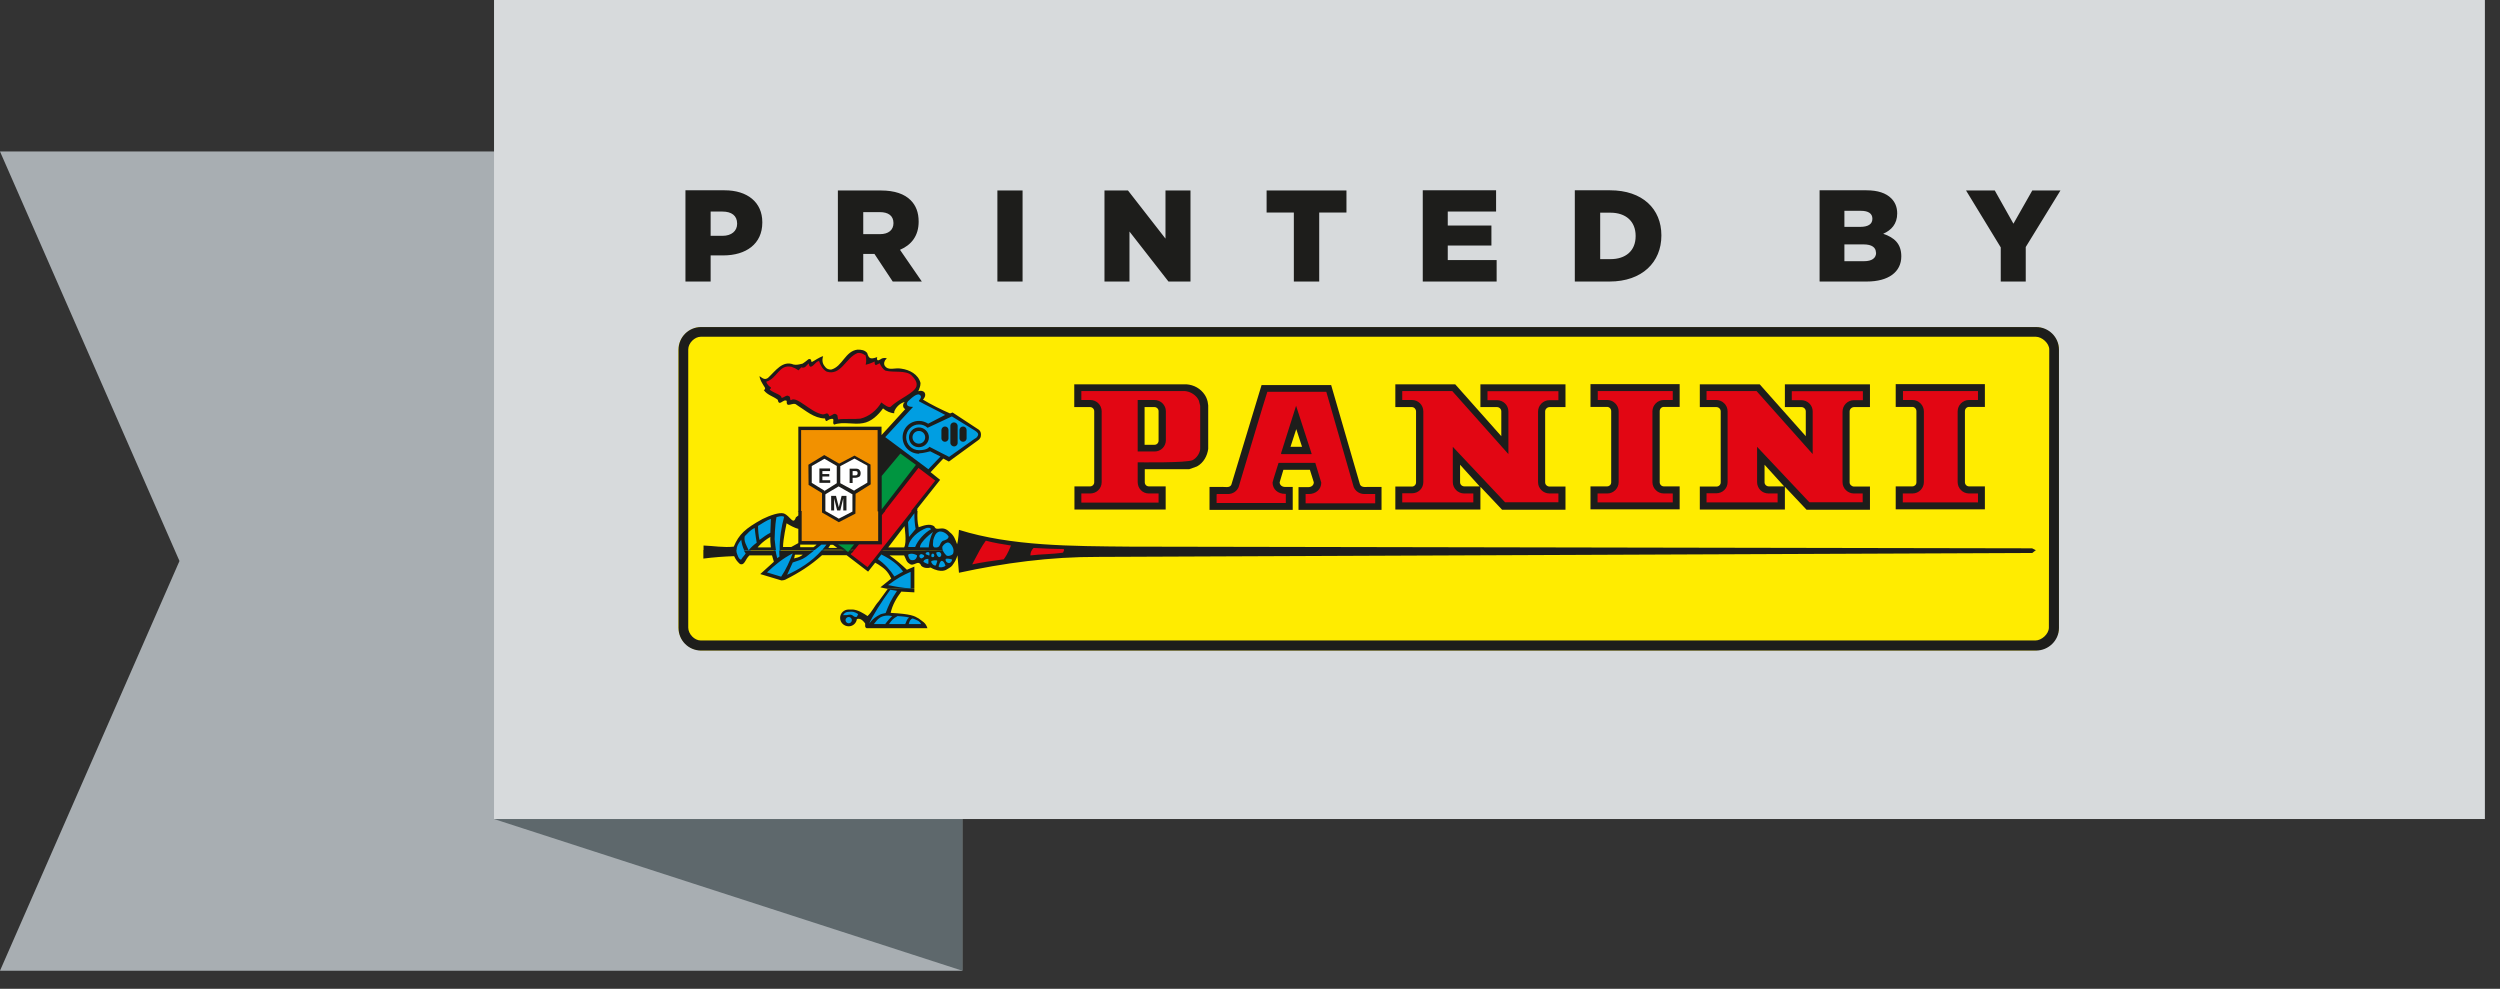
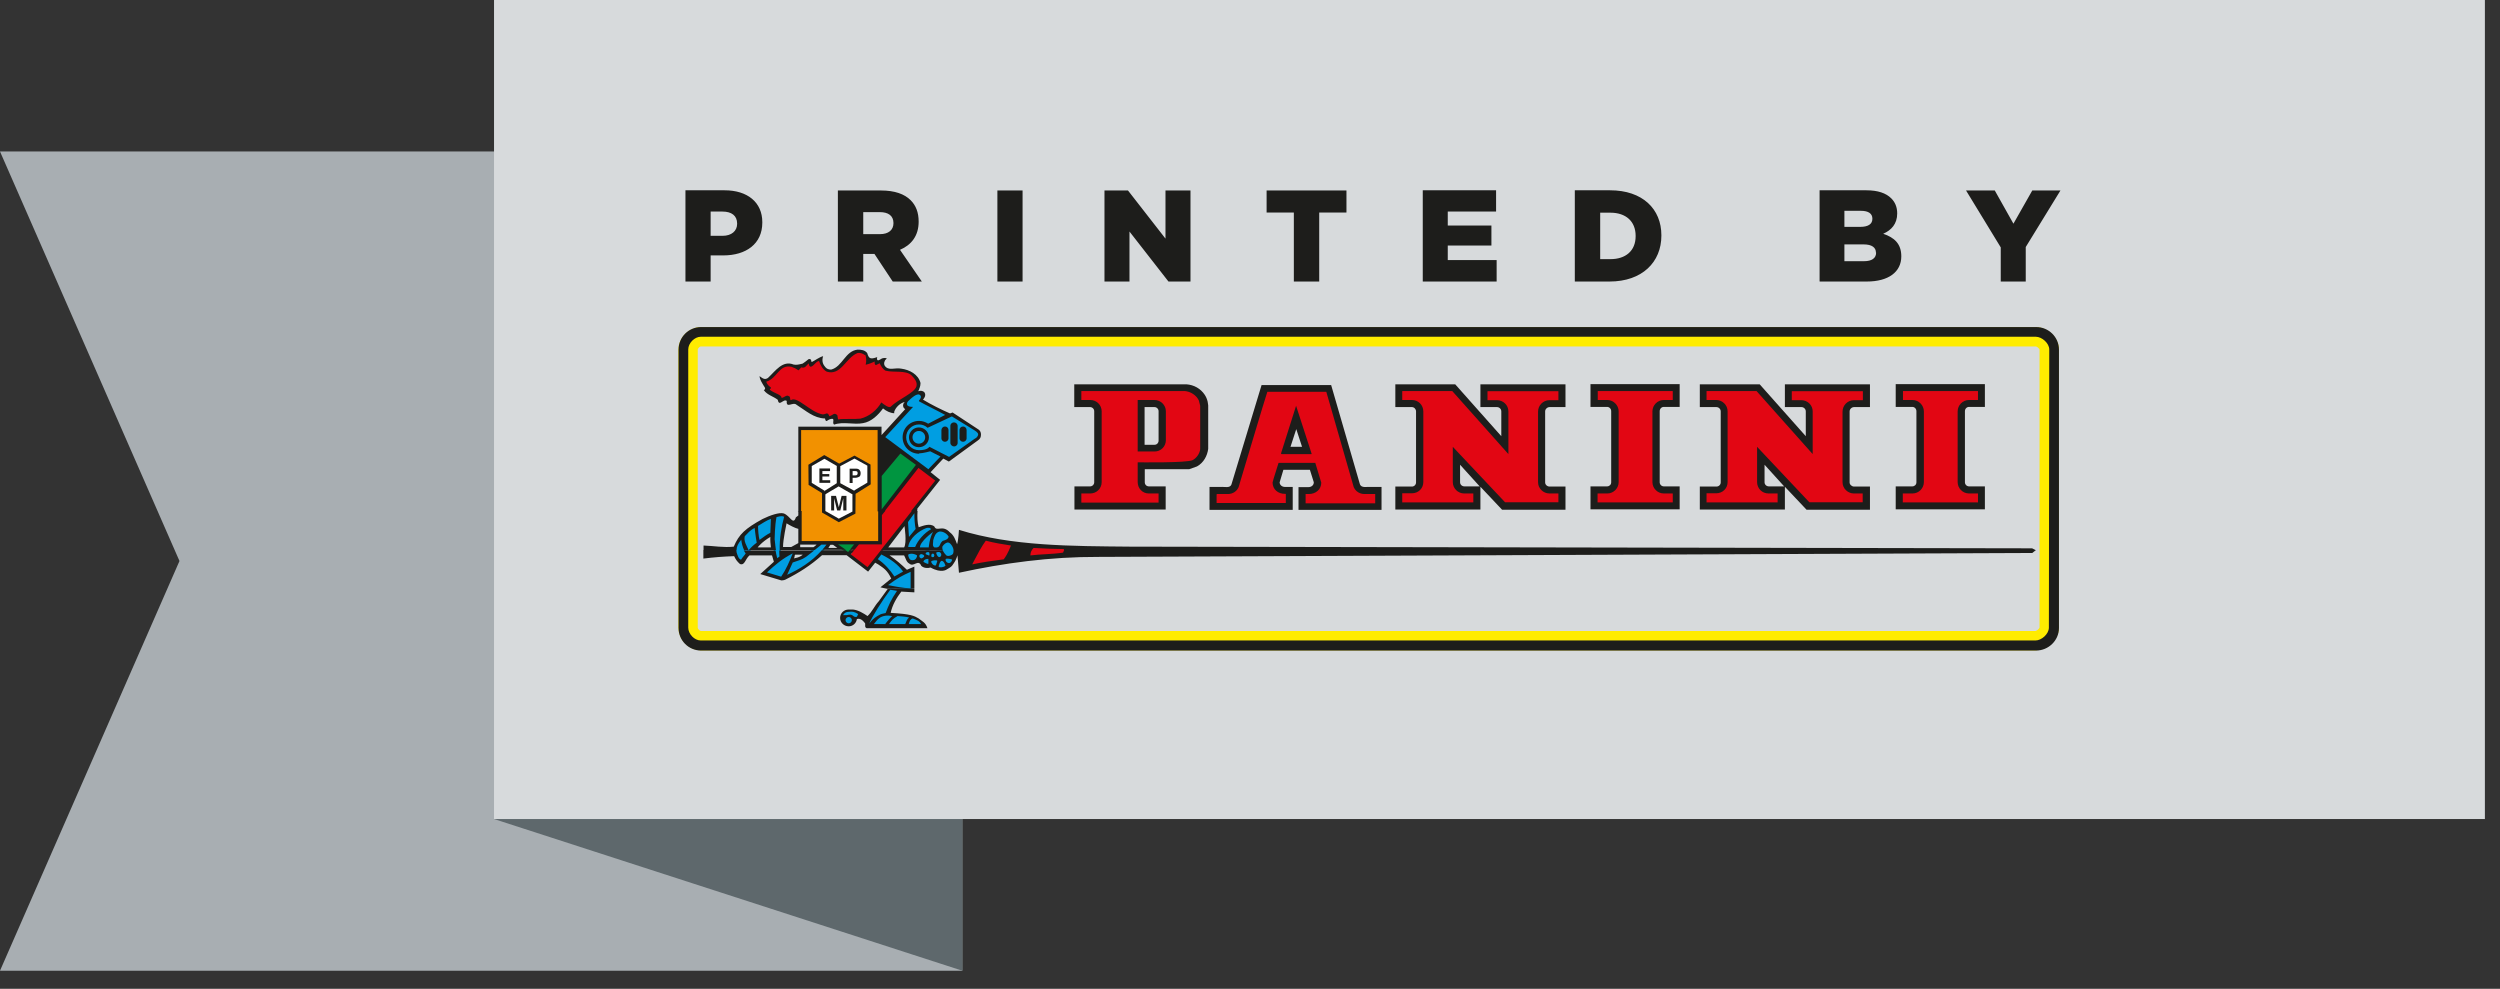
<svg xmlns="http://www.w3.org/2000/svg" width="134" height="53" viewBox="0 0 134 53" fill="none">
  <rect x="0" y="0" width="134" height="53" fill="#333333" stroke="none" />
  <g clip-path="url(#clip0_18_23)">
    <path d="M0 8.12L9.62 30.07L0 52.03H51.58V8.12H0Z" fill="#A8AEB2" />
    <path d="M26.48 43.9L51.58 52.03V37.91L26.48 43.9Z" fill="#5E686C" />
    <path d="M133.19 0H26.48V43.9H133.19V0Z" fill="#D7DADC" />
-     <path d="M109.12 18.05C109.46 18.05 109.84 18.4 109.84 18.73V33.65C109.83 33.99 109.44 34.34 109.1 34.34H37.56C37.22 34.34 36.88 33.99 36.88 33.65V18.73C36.88 18.39 37.22 18.05 37.56 18.05H109.12Z" fill="#FFEC00" />
    <path d="M109.12 18.05C109.46 18.05 109.84 18.4 109.84 18.73V33.65C109.83 33.99 109.44 34.34 109.1 34.34H37.56C37.22 34.34 36.88 33.99 36.88 33.65V18.73C36.88 18.39 37.22 18.05 37.56 18.05H109.12Z" stroke="#FFEC00" stroke-width="1.04" stroke-miterlimit="3.86" />
    <path fill-rule="evenodd" clip-rule="evenodd" d="M109.12 18.05C109.45 18.05 109.84 18.4 109.84 18.73L109.82 33.64C109.82 33.98 109.43 34.33 109.1 34.33H37.56C37.22 34.33 36.89 33.98 36.89 33.64V18.73C36.89 18.39 37.23 18.05 37.56 18.05H109.12ZM37.58 34.87C36.91 34.87 36.37 34.33 36.37 33.66V18.74C36.37 18.07 36.91 17.53 37.58 17.53H109.14C109.81 17.53 110.36 18.07 110.36 18.74V33.66C110.36 34.33 109.8 34.87 109.13 34.87H37.58Z" fill="#1D1D1B" />
    <path fill-rule="evenodd" clip-rule="evenodd" d="M68.98 24.05H69.93L69.48 22.66C69.48 22.66 69.15 23.71 68.98 24.05ZM64.93 26.95C64.93 26.95 64.93 26.47 65.16 26.2H65.24L65.81 26.18C65.96 26.18 66.07 26.11 66.13 26L66.25 25.58C66.58 24.45 67.42 21.61 67.66 20.9L67.93 20.71H71.09L71.36 20.91L72.82 26C72.87 26.11 72.99 26.18 73.14 26.18H73.71L73.99 26.46V26.96L73.71 27.24H69.98L69.7 26.96V26.46L69.99 26.18H70.15C70.38 26.18 70.52 26.05 70.54 25.88L70.29 25.07H68.73L68.53 25.7L68.48 25.88C68.5 26.05 68.63 26.18 68.87 26.18H68.93L69.2 26.45V26.94L68.93 27.22H65.22L64.94 26.94L64.93 26.95Z" fill="#E20613" />
    <path fill-rule="evenodd" clip-rule="evenodd" d="M65.21 26.48V26.96H68.92V26.47H68.87C68.5 26.47 68.21 26.23 68.21 25.86L68.27 25.64L68.53 24.81H70.5L70.82 25.87C70.82 26.24 70.52 26.48 70.15 26.48H69.98V26.98H73.71V26.48H73.14C72.88 26.48 72.66 26.34 72.56 26.11L71.09 21H67.93C67.7 21.71 66.86 24.54 66.52 25.67L66.39 26.11C66.29 26.34 66.07 26.48 65.81 26.48H65.24L65.21 26.49V26.48ZM64.84 27.33H69.29V26.1H68.88C68.72 26.1 68.59 26 68.59 25.85L68.79 25.18H70.21L70.42 25.85C70.42 26.01 70.29 26.11 70.13 26.11H69.6V27.33H74.05V26.1H73.47C73.28 26.08 72.97 26.18 72.89 25.95L71.35 20.64H67.62L66.01 25.95C65.94 26.19 65.63 26.08 65.43 26.1H64.83V27.33H64.84Z" fill="#1D1D1B" />
    <path fill-rule="evenodd" clip-rule="evenodd" d="M70.3 24.31V24.34H68.69L68.66 24.31L69.47 21.75L70.3 24.31ZM69.79 23.95H69.17L69.48 23L69.79 23.95Z" fill="#1D1D1B" />
    <path fill-rule="evenodd" clip-rule="evenodd" d="M61.88 21.72H61.26V23.94H61.89C62.07 23.94 62.22 23.79 62.22 23.61V22.05C62.22 21.87 62.07 21.72 61.89 21.72M61.27 25.84C61.27 26.03 61.41 26.17 61.58 26.17H62.12L62.4 26.45V26.93L62.12 27.21H57.98L57.7 26.94V26.45L57.98 26.17H58.46C58.64 26.17 58.79 26.03 58.79 25.85V22.05C58.79 21.87 58.64 21.72 58.46 21.72H57.98L57.7 21.44V20.96L57.97 20.68H63.55C63.93 20.72 64.33 20.95 64.52 21.35L64.54 21.4L64.61 21.68V21.75V24.08C64.58 24.41 64.36 24.76 64.06 24.91C63.7 25.1 61.69 25.07 61.27 25.06V25.84Z" fill="#E20613" />
    <path fill-rule="evenodd" clip-rule="evenodd" d="M61.58 26.07C61.46 26.07 61.36 25.98 61.36 25.85V25.15H63.74L64.16 25C64.52 24.8 64.71 24.43 64.76 24.06V21.94C64.78 21.65 64.72 21.39 64.58 21.17C64.35 20.82 63.99 20.63 63.6 20.6H57.58V21.82H58.01H58.43C58.55 21.82 58.65 21.92 58.65 22.04V25.85C58.65 25.97 58.55 26.07 58.43 26.07H57.59V27.31H62.48V26.07H61.57H61.58ZM60.98 21.44H61.88C62.21 21.44 62.49 21.71 62.49 22.04V23.6C62.49 23.93 62.22 24.2 61.89 24.2H60.98V21.43V21.44ZM61.57 26.45C61.24 26.45 60.98 26.18 60.98 25.84V24.78C60.98 24.78 63.66 24.82 63.93 24.66C64.14 24.55 64.31 24.3 64.33 24.07V21.75L64.26 21.47C64.12 21.17 63.81 20.99 63.51 20.96H57.96V21.44H58.44C58.78 21.44 59.05 21.71 59.05 22.05V25.84C59.05 26.18 58.78 26.45 58.44 26.45H57.96V26.94H62.1V26.45H61.56H61.57ZM61.35 21.82H61.88C62 21.82 62.1 21.92 62.1 22.04V23.62C62.1 23.74 62.01 23.84 61.88 23.84H61.35V21.82Z" fill="#1D1D1B" />
    <path d="M85.36 26.93V26.45L85.64 26.17H86.15C86.33 26.17 86.48 26.02 86.48 25.84V22.05C86.48 21.87 86.33 21.72 86.15 21.72H85.64L85.36 21.44V20.96L85.64 20.68H89.66L89.94 20.96V21.44L89.66 21.72H89.18C89 21.72 88.85 21.86 88.85 22.04V25.83C88.85 26.01 89 26.16 89.18 26.16H89.66L89.94 26.44V26.93L89.66 27.21H85.64L85.36 26.93Z" fill="#E20613" />
    <path fill-rule="evenodd" clip-rule="evenodd" d="M85.63 26.45V26.93H89.66V26.45H89.18C88.84 26.45 88.57 26.17 88.57 25.84V22.05C88.57 21.72 88.84 21.44 89.18 21.44H89.66V20.96H85.64V21.44H86.15C86.48 21.44 86.76 21.72 86.76 22.05V25.84C86.76 26.17 86.49 26.45 86.15 26.45H85.64H85.63ZM85.25 26.07V27.3H90.03V26.07H89.18C89.06 26.07 88.96 25.97 88.96 25.85V22.04C88.96 21.91 89.06 21.81 89.18 21.81H90.03V20.59H85.25V21.81H86.14C86.26 21.81 86.36 21.91 86.36 22.04V25.85C86.36 25.98 86.26 26.07 86.14 26.07H85.25Z" fill="#1D1D1B" />
    <path d="M101.72 26.93V26.45L102 26.17H102.51C102.69 26.17 102.84 26.02 102.84 25.84V22.05C102.84 21.87 102.69 21.72 102.51 21.72H102L101.72 21.44V20.96L102 20.68H106.02L106.3 20.96V21.44L106.02 21.72H105.54C105.36 21.72 105.21 21.86 105.21 22.04V25.83C105.21 26.01 105.36 26.16 105.54 26.16H106.02L106.3 26.44V26.93L106.02 27.21H102L101.72 26.93Z" fill="#E20613" />
    <path fill-rule="evenodd" clip-rule="evenodd" d="M101.99 26.45V26.93H106.02V26.45H105.54C105.2 26.45 104.93 26.17 104.93 25.84V22.05C104.93 21.72 105.2 21.44 105.54 21.44H106.02V20.96H102V21.44H102.51C102.84 21.44 103.12 21.72 103.12 22.05V25.84C103.12 26.17 102.85 26.45 102.51 26.45H102H101.99ZM101.61 26.07V27.3H106.39V26.07H105.54C105.42 26.07 105.32 25.97 105.32 25.85V22.04C105.32 21.91 105.42 21.81 105.54 21.81H106.39V20.59H101.61V21.81H102.5C102.62 21.81 102.72 21.91 102.72 22.04V25.85C102.72 25.98 102.62 26.07 102.5 26.07H101.61Z" fill="#1D1D1B" />
    <path d="M99.37 26.17H99.85L100.13 26.45V26.93L99.85 27.21H96.99L96.79 27.12L94.47 24.66V25.19V25.85C94.47 26.03 94.62 26.18 94.8 26.18H95.28L95.56 26.45V26.93L95.29 27.21H91.48L91.2 26.93V26.45L91.47 26.17H91.99C92.17 26.17 92.32 26.02 92.32 25.84V22.05C92.32 21.87 92.17 21.72 91.99 21.72H91.47L91.19 21.44V20.96L91.47 20.68H94.15L94.36 20.78L96.88 23.61V22.05C96.88 21.87 96.73 21.72 96.55 21.72H96.04L95.76 21.45V20.97L96.04 20.69H99.84L100.12 20.97V21.45L99.84 21.73H99.36C99.18 21.73 99.03 21.88 99.03 22.06V25.85C99.03 26.03 99.18 26.18 99.36 26.18" fill="#E20613" />
    <path fill-rule="evenodd" clip-rule="evenodd" d="M99.85 26.45H99.37C99.04 26.45 98.76 26.18 98.76 25.85V22.06C98.76 21.73 99.03 21.45 99.37 21.45H99.85V20.97H96.04V21.45H96.55C96.89 21.45 97.16 21.72 97.16 22.05V24.34L94.15 20.96H91.47V21.44H91.99C92.32 21.44 92.6 21.71 92.6 22.05V25.84C92.6 26.18 92.33 26.44 91.99 26.44H91.47V26.93H95.28V26.45H94.79C94.45 26.45 94.18 26.18 94.18 25.84V23.95L96.98 26.92H99.84V26.44L99.85 26.45ZM95.64 26.08L94.58 24.91V25.85C94.58 25.97 94.68 26.07 94.81 26.07H95.65H95.64V26.08ZM100.23 26.08H99.38C99.26 26.08 99.14 25.98 99.14 25.86V22.05C99.14 21.93 99.25 21.82 99.38 21.82H100.23V20.6H95.67V21.82H96.56C96.68 21.82 96.79 21.92 96.79 22.05V23.38L94.32 20.6H91.11V21.82H91.58H92C92.13 21.82 92.23 21.93 92.23 22.05V25.86C92.23 25.98 92.13 26.08 92 26.08H91.11V27.31H95.67V26.09L96.83 27.32H100.23V26.08Z" fill="#1D1D1B" />
    <path d="M83.05 26.17H83.53L83.81 26.45V26.93L83.53 27.21H80.67L80.47 27.12L78.15 24.66V25.19V25.85C78.15 26.03 78.3 26.18 78.48 26.18H78.96L79.24 26.45V26.93L78.97 27.21H75.16L74.88 26.93V26.45L75.15 26.17H75.67C75.85 26.17 76 26.02 76 25.84V22.05C76 21.87 75.85 21.72 75.67 21.72H75.15L74.87 21.44V20.96L75.15 20.68H77.83L78.04 20.78L80.56 23.61V22.05C80.56 21.87 80.41 21.72 80.23 21.72H79.72L79.44 21.45V20.97L79.71 20.69H83.51L83.79 20.97V21.45L83.51 21.73H83.03C82.85 21.73 82.7 21.88 82.7 22.06V25.85C82.7 26.03 82.85 26.18 83.03 26.18" fill="#E20613" />
    <path fill-rule="evenodd" clip-rule="evenodd" d="M83.53 26.45H83.05C82.72 26.45 82.44 26.18 82.44 25.85V22.06C82.44 21.73 82.71 21.45 83.05 21.45H83.53V20.97H79.73V21.45H80.24C80.58 21.45 80.85 21.72 80.85 22.05V24.34L77.84 20.96H75.16V21.44H75.68C76.02 21.44 76.29 21.71 76.29 22.05V25.84C76.29 26.18 76.02 26.44 75.68 26.44H75.16V26.93H78.97V26.45H78.48C78.15 26.45 77.87 26.18 77.87 25.84V23.95L80.67 26.92H83.53V26.44V26.45ZM79.32 26.08L78.26 24.91V25.85C78.26 25.97 78.36 26.07 78.49 26.07H79.33H79.32V26.08ZM83.91 26.08H83.06C82.93 26.08 82.82 25.98 82.82 25.86V22.05C82.82 21.93 82.93 21.82 83.06 21.82H83.91V20.6H79.35V21.82H80.24C80.36 21.82 80.47 21.92 80.47 22.05V23.38L78 20.6H74.79V21.82H75.26H75.68C75.8 21.82 75.9 21.93 75.9 22.05V25.86C75.9 25.98 75.8 26.08 75.68 26.08H74.79V27.31H79.35V26.09L80.51 27.32H83.91V26.08Z" fill="#1D1D1B" />
    <path d="M41.2 20.79C41.11 20.74 41.03 20.66 40.98 20.5L41.04 20.38C41.61 20.21 41.7 19.43 42.44 19.58C42.57 19.62 42.67 19.66 42.78 19.74C42.81 19.71 42.84 19.67 42.88 19.63L42.98 19.61C43.13 19.66 43.2 19.46 43.32 19.41L43.45 19.51V19.57C43.49 19.56 43.52 19.53 43.55 19.5L43.6 19.45C43.68 19.37 43.76 19.29 43.88 19.27L43.98 19.33C44.05 19.54 44.15 19.74 44.34 19.84C45 20.04 45.33 19.07 45.93 18.84C46.11 18.81 46.3 18.87 46.4 18.96C46.48 19.06 46.51 19.27 46.49 19.45C46.61 19.41 46.68 19.37 46.82 19.32L46.95 19.4V19.47V19.49C46.99 19.46 47.08 19.41 47.08 19.41L47.21 19.45C47.27 19.58 47.37 19.74 47.48 19.8C47.92 19.9 48.56 19.75 48.9 20.07C49.03 20.2 49.27 20.45 49.19 20.75C49.07 21.14 48.13 21.55 47.79 21.88C47.64 22.03 47.36 21.82 47.24 21.73C46.97 22.14 46.59 22.44 46.12 22.55C45.73 22.6 45.28 22.54 44.91 22.59L44.81 22.51L44.78 22.32C44.68 22.25 44.59 22.38 44.46 22.41L44.35 22.35C44.33 22.29 44.31 22.27 44.31 22.26C44.28 22.26 44.24 22.28 44.22 22.29C44.18 22.3 44.13 22.32 44.07 22.31C43.51 22.21 43.14 21.74 42.66 21.54C42.54 21.49 42.48 21.5 42.43 21.53L42.35 21.55C42.21 21.51 42.27 21.39 42.24 21.32C42.14 21.28 42.01 21.4 41.9 21.43L41.79 21.33C41.75 21.25 41.31 21.06 41.2 20.98L41.17 20.94C41.15 20.87 41.17 20.82 41.19 20.79" fill="#E20613" />
    <path d="M47.16 29L47.07 29.1L42.97 29.09L42.88 29V23.03L42.97 22.93L47.07 22.94L47.17 23.03L47.16 29Z" fill="#F29100" />
    <path d="M46.58 30.45L46.45 30.47L45.55 29.78L45.66 29.63H45.56L45.61 29.57L45.75 29.4L45.89 29.22L45.94 29.16L46 29.11H46.03H47.17V27.64L47.19 27.58L49.2 25.02L49.33 25L50.23 25.68L50.25 25.81L46.58 30.46V30.45Z" fill="#E20613" />
    <path d="M47.26 29.29H46.06L46.03 29.33L45.88 29.51L45.74 29.69L46.49 30.26L47.26 29.29Z" fill="#E20613" />
    <path d="M50.51 24.4L50.44 24.43L50.46 24.55L49.82 25.23H49.7L47.39 23.51V23.37L48.74 21.88C48.51 21.83 48.44 21.64 48.59 21.45C48.76 21.28 49.17 20.86 49.39 21.13C49.49 21.24 49.44 21.37 49.36 21.47C49.8 21.72 50.24 21.92 50.68 22.16V22.32L50.51 22.41V22.24L50.76 22.32L50.98 22.22H51.07L52.29 22.98L52.32 23C52.41 23.06 52.52 23.16 52.52 23.27C52.52 23.38 52.44 23.48 52.35 23.55C52.3 23.59 51.94 23.85 51.6 24.08C51.26 24.32 50.93 24.55 50.93 24.55H50.84L50.66 24.46L50.53 24.4H50.52H50.51Z" fill="#009EE2" />
    <path d="M45.53 29.63L45.41 29.65L44.85 29.27L44.9 29.1H45.76L45.84 29.25L45.53 29.63Z" fill="#009540" />
    <path d="M47.32 27.35L47.15 27.29V25.5L47.17 25.44L48.18 24.24L48.3 24.23L49.14 24.83L49.16 24.96L47.32 27.35Z" fill="#009540" />
    <path fill-rule="evenodd" clip-rule="evenodd" d="M48.91 23.44C48.91 23.25 49.06 23.1 49.25 23.1C49.44 23.1 49.59 23.25 49.59 23.44C49.59 23.63 49.44 23.78 49.25 23.78C49.06 23.78 48.91 23.63 48.91 23.44ZM48.72 23.44C48.72 23.15 48.96 22.91 49.25 22.91C49.54 22.91 49.79 23.15 49.79 23.44C49.79 23.73 49.55 23.97 49.25 23.97C48.95 23.97 48.72 23.73 48.72 23.44Z" fill="#1D1D1B" />
    <path d="M50.84 23.49C50.84 23.6 50.75 23.68 50.65 23.68C50.55 23.68 50.46 23.6 50.46 23.49V23.04C50.47 22.94 50.55 22.86 50.65 22.86C50.75 22.86 50.83 22.93 50.84 23.04V23.49Z" fill="#1D1D1B" />
    <path fill-rule="evenodd" clip-rule="evenodd" d="M50.94 23.27V22.82C50.94 22.72 51.03 22.64 51.13 22.64C51.23 22.64 51.32 22.71 51.33 22.82V23.74C51.33 23.85 51.24 23.93 51.14 23.93C51.04 23.93 50.94 23.84 50.94 23.74V23.26V23.27Z" fill="#1D1D1B" />
    <path d="M51.81 23.49C51.81 23.6 51.72 23.68 51.62 23.68C51.52 23.68 51.43 23.6 51.43 23.49V23.04C51.43 22.94 51.52 22.86 51.62 22.86C51.72 22.86 51.8 22.93 51.81 23.04V23.49Z" fill="#1D1D1B" />
    <path d="M44.98 24.85L45.8 24.42L46.66 24.9L46.67 25.96L45.86 26.47L45.85 27.53L44.96 27.99L44.06 27.47V26.43L43.34 25.99L43.33 24.91L44.18 24.39L44.98 24.85Z" fill="#1D1D1B" />
    <path d="M45.69 26.49V27.42L44.96 27.8L44.24 27.39V26.49L44.19 26.3L43.51 25.88V24.98L44.19 24.59L44.86 24.98H45.05L45.8 24.58L46.49 24.96V25.87C46.49 25.87 45.79 26.28 45.8 26.28L45.69 26.46V26.49Z" fill="white" />
    <path fill-rule="evenodd" clip-rule="evenodd" d="M45.94 25.27C45.94 25.27 45.89 25.25 45.85 25.25H45.7V25.48H45.85C45.85 25.48 45.92 25.48 45.94 25.45C45.96 25.43 45.97 25.4 45.97 25.36C45.97 25.32 45.96 25.29 45.94 25.27ZM46.06 25.55C46.06 25.55 45.95 25.61 45.86 25.61H45.7V25.89H45.54V25.12H45.88C45.96 25.12 46.02 25.14 46.06 25.18C46.1 25.22 46.13 25.28 46.13 25.36C46.13 25.45 46.11 25.52 46.06 25.55Z" fill="#1D1D1B" />
    <path fill-rule="evenodd" clip-rule="evenodd" d="M44.49 25.25H44.08V25.41H44.45V25.54H44.08V25.74H44.5V25.88H43.92V25.11H44.49V25.25Z" fill="#1D1D1B" />
    <path fill-rule="evenodd" clip-rule="evenodd" d="M45.11 26.58H45.37V27.36H45.2V26.83V26.77V26.71L45.04 27.36H44.87L44.71 26.71V26.77V26.83V27.36H44.55V26.58H44.81L44.96 27.19L45.11 26.58Z" fill="#1D1D1B" />
    <path d="M44.96 24.91L44.85 24.99V25.9L44.2 26.31L44.11 26.44L44.23 26.5L44.95 26.07L45.68 26.49L45.83 26.46L45.78 26.3L45.04 25.9V24.99L44.95 24.91H44.96Z" fill="#1D1D1B" />
    <path d="M57.12 29.56C57.12 29.56 57.09 29.63 57.07 29.66L57 29.71C56.43 29.8 55.81 29.79 55.25 29.86L55.15 29.77C55.15 29.61 55.19 29.42 55.36 29.28L55.43 29.26C56.03 29.3 56.51 29.31 57.05 29.32L57.13 29.37C57.16 29.44 57.15 29.5 57.13 29.55" fill="#E20613" />
    <path d="M45.49 32.97C45.64 32.97 45.76 33.09 45.76 33.24C45.76 33.39 45.64 33.51 45.49 33.51C45.34 33.51 45.22 33.39 45.22 33.24C45.22 33.09 45.34 32.97 45.49 32.97Z" fill="#009EE2" />
    <path d="M46.02 33.1L45.96 33.15C45.86 33.18 45.78 33.17 45.7 33.11L45.66 33.08C45.59 33.02 45.5 33.04 45.42 33.08H45.39H45.19L45.11 32.94C45.18 32.82 45.3 32.74 45.41 32.72C45.72 32.67 45.85 32.72 46.04 32.84L46.07 32.96L46 33.11L46.02 33.1Z" fill="#009EE2" />
    <path d="M47.57 32.9L47.5 32.96C47.19 33.02 46.88 33.19 46.7 33.46C46.68 33.48 46.68 33.5 46.68 33.5L46.51 33.43C46.66 33.05 47.27 32.1 47.66 31.56L47.75 31.53L48.11 31.59L48.17 31.73C47.86 32.19 47.73 32.48 47.57 32.9Z" fill="#009EE2" />
    <path d="M47.41 33.55C47.28 33.55 47.36 33.55 47.14 33.55H46.87C46.77 33.55 46.76 33.45 46.76 33.44L46.78 33.39C47.11 32.96 47.35 32.83 47.85 32.92L47.9 33.08C47.76 33.21 47.64 33.35 47.52 33.51L47.43 33.55H47.42H47.41Z" fill="#009EE2" />
    <path d="M48.68 33.31C48.65 33.37 48.64 33.44 48.6 33.5L48.52 33.55H47.65L47.58 33.4C47.74 33.17 47.81 33.09 48.07 32.94H48.12C48.33 32.94 48.57 32.94 48.76 33.02L48.78 33.18C48.72 33.22 48.7 33.26 48.68 33.31Z" fill="#009EE2" />
    <path d="M48.7 33.55L48.61 33.44C48.65 33.27 48.7 33.13 48.87 33.07H48.94C49.13 33.15 49.34 33.21 49.44 33.42L49.36 33.55H48.7Z" fill="#009EE2" />
    <path d="M47.58 31.45L47.54 31.28C48.1 30.87 48.29 30.77 48.77 30.56L48.9 30.64V31.52L48.8 31.61C48.43 31.61 47.94 31.51 47.58 31.44" fill="#009EE2" />
    <path d="M47.99 30.98L47.87 30.95C47.66 30.62 47.34 30.27 47 30.05L46.98 29.91L47.17 29.66L47.29 29.63C47.82 29.89 48.21 30.19 48.48 30.57L48.45 30.7L47.99 30.96V30.98Z" fill="#009EE2" />
    <path d="M40.18 29.56L40.02 29.54C39.91 29.28 39.73 29.02 39.81 28.72L39.83 28.68C40.01 28.49 40.14 28.34 40.39 28.22L40.52 28.3C40.52 28.3 40.56 28.7 40.63 29.08L40.6 29.17C40.46 29.28 40.31 29.41 40.18 29.57" fill="#009EE2" />
    <path d="M40.04 29.6V29.71C39.98 29.84 39.88 29.93 39.8 30.05L39.7 30.09C39.5 30.05 39.45 29.79 39.39 29.63C39.32 29.32 39.43 29.13 39.63 28.88L39.8 28.93C39.83 29.21 39.96 29.51 40.04 29.61" fill="#009EE2" />
    <path d="M41.45 28.93H41.41C41.41 28.93 41.41 28.14 41.51 27.7L41.57 27.63C41.57 27.63 41.65 27.6 41.74 27.59C41.83 27.58 41.96 27.56 42.06 27.62L42.1 27.72C41.93 28.35 41.82 29.1 41.87 29.8L41.83 29.88L41.71 29.97L41.56 29.92C41.47 29.61 41.43 29.3 41.4 28.99V28.93C41.4 28.93 41.41 28.92 41.42 28.91" fill="#009EE2" />
    <path d="M41.06 28.8C40.96 28.87 40.86 28.94 40.76 29.01L40.62 28.95C40.57 28.76 40.53 28.4 40.54 28.18L40.59 28.1C40.82 27.97 41.04 27.81 41.29 27.71L41.41 27.8L41.38 28.56L41.33 28.64C41.25 28.68 41.16 28.73 41.06 28.8Z" fill="#009EE2" />
    <path d="M41.95 30.97L41.85 31.01L41.09 30.78L41.05 30.62C41.49 30.23 41.92 29.86 42.45 29.59L42.58 29.71C42.4 30.14 42.22 30.59 41.95 30.98" fill="#009EE2" />
    <path d="M42.23 30.88L42.11 30.76L42.41 30.1L42.46 30.05C42.7 29.96 42.93 29.91 43.14 29.76C43.43 29.54 43.64 29.36 43.95 29.12L44.01 29.1H44.27L44.35 29.25C43.76 30.06 42.95 30.56 42.23 30.88Z" fill="#009EE2" />
    <path d="M48.77 28.84L48.61 28.79L48.56 27.99L48.58 27.93L48.92 27.46L49.09 27.51C49.09 27.8 49.11 28.11 49.16 28.34L49.14 28.42L48.78 28.84H48.77Z" fill="#009EE2" />
    <path d="M49.12 29.36L49.03 29.42H48.66L48.57 29.32C48.62 28.8 49.19 28.37 49.61 28.22C49.75 28.19 49.91 28.19 49.97 28.34L49.93 28.46C49.6 28.64 49.26 29.01 49.12 29.36Z" fill="#009EE2" />
    <path d="M50.39 29.95C50.18 30 50.07 29.67 50.11 29.58L50.16 29.53C50.32 29.47 50.48 29.49 50.54 29.68C50.54 29.75 50.56 29.91 50.39 29.95Z" fill="#009EE2" />
    <path d="M50.17 29.81C50.16 29.89 50.12 29.96 50.03 29.96C49.92 29.98 49.82 29.89 49.84 29.78C49.83 29.71 49.87 29.67 49.92 29.63C50.07 29.58 50.14 29.6 50.18 29.74V29.78V29.81H50.17Z" fill="#009EE2" />
    <path d="M49.62 29.75C49.67 29.88 49.53 29.97 49.43 30.01H49.38C49.12 30 49.09 29.61 49.4 29.6H49.42C49.48 29.62 49.59 29.65 49.62 29.75Z" fill="#009EE2" />
    <path d="M50.56 29.08C50.39 29.23 50.48 29.5 50.05 29.43H50.01C49.83 29.3 49.92 29.12 49.91 28.96V28.93C49.98 28.71 50.06 28.47 50.31 28.39C50.56 28.36 50.82 28.52 50.92 28.71V28.77C50.89 28.95 50.74 29.02 50.56 29.07" fill="#009EE2" />
    <path d="M49.3 29.42L49.21 29.33C49.19 29.01 49.73 28.58 49.95 28.42L50.08 28.54C49.96 28.76 49.88 29.08 49.86 29.33L49.77 29.42H49.3Z" fill="#009EE2" />
    <path d="M51.16 29.74C51.06 29.86 50.86 29.92 50.73 29.87L50.7 29.85C50.57 29.73 50.38 29.52 50.43 29.28V29.25C50.51 29.13 50.64 29.03 50.76 28.99C50.96 28.95 51.11 29.14 51.17 29.3C51.24 29.43 51.23 29.62 51.17 29.74" fill="#009EE2" />
    <path d="M48.98 30.12C48.84 30.15 48.7 30.12 48.61 29.91C48.57 29.84 48.55 29.71 48.61 29.65L48.63 29.63C48.63 29.63 48.65 29.62 48.68 29.61C48.85 29.55 49.03 29.61 49.18 29.7L49.22 29.75C49.26 29.89 49.13 30.1 48.97 30.12" fill="#009EE2" />
    <path d="M49.75 30.31H49.77C49.68 30.35 49.49 30.24 49.42 30.19L49.38 30.13C49.35 29.94 49.59 29.85 49.75 29.86L49.82 30C49.82 30 49.82 29.98 49.83 29.97V30C49.83 30.09 49.86 30.27 49.75 30.31Z" fill="#009EE2" />
    <path d="M50.24 30.32V30.34C50.17 30.44 50.04 30.41 49.97 30.36C49.9 30.32 49.82 30.23 49.8 30.12V30.07C49.84 29.93 50.15 29.9 50.25 29.96C50.27 29.97 50.31 30.01 50.31 30.06V30.09L50.24 30.32Z" fill="#009EE2" />
    <path d="M50.21 30.43L50.19 30.4C50.19 30.4 50.24 29.97 50.45 29.97C50.6 30 50.67 30.11 50.71 30.23L50.73 30.3L50.71 30.4C50.61 30.49 50.31 30.56 50.21 30.43Z" fill="#009EE2" />
    <path d="M49.84 29.84L49.74 29.86L49.57 29.79L49.53 29.76C49.47 29.68 49.49 29.59 49.56 29.54C49.62 29.49 49.7 29.48 49.79 29.49L49.84 29.52C49.91 29.58 49.94 29.74 49.84 29.83" fill="#009EE2" />
    <path d="M50.81 30.27C50.72 30.27 50.52 30.13 50.58 29.93L50.62 29.88C50.73 29.82 50.93 29.86 51.04 29.9L51.1 29.98C51.11 30.15 50.95 30.29 50.81 30.27Z" fill="#009EE2" />
    <path d="M53.87 30.04L53.81 30.08C53.19 30.16 52.7 30.23 52.13 30.35L52.03 30.22C52.03 30.22 52.14 29.99 52.29 29.72C52.44 29.45 52.62 29.12 52.77 28.93L52.87 28.9C53.31 29.02 53.75 29.09 54.21 29.15L54.28 29.28C54.17 29.54 54.05 29.8 53.87 30.04Z" fill="#E20613" />
    <path fill-rule="evenodd" clip-rule="evenodd" d="M49.01 31.57V31.75L48.31 31.71C48.05 32.05 47.83 32.43 47.74 32.85C48.83 32.91 49 33.01 49.24 33.15C49.45 33.32 49.61 33.36 49.71 33.67H46.45C46.33 33.62 46.39 33.5 46.37 33.41C46.26 33.27 46.12 33.12 45.93 33.18C45.9 33.4 45.72 33.57 45.49 33.57C45.24 33.57 45.03 33.37 45.03 33.12C45.03 32.87 45.23 32.67 45.49 32.67H45.72C46 32.7 46.28 32.87 46.5 33.02C46.74 32.8 46.87 32.48 47.1 32.23L47.58 31.57C47.58 31.57 47.58 31.57 47.56 31.57H49.01ZM45.32 33.24C45.32 33.15 45.4 33.07 45.49 33.07C45.58 33.07 45.66 33.15 45.66 33.24C45.66 33.33 45.58 33.41 45.49 33.41C45.4 33.41 45.32 33.33 45.32 33.24ZM46 32.91L45.93 33.06C45.69 33.12 45.77 32.86 45.39 32.97H45.19C45.24 32.87 45.34 32.81 45.42 32.8C45.71 32.76 45.82 32.8 45.99 32.91M48.08 31.67C47.76 32.14 47.63 32.44 47.47 32.86C47.47 32.86 47.25 32.9 47.19 32.93C46.72 33.16 46.58 33.45 46.58 33.45C46.72 33.08 47.32 32.14 47.72 31.61L48.08 31.67ZM47.43 33.45H46.84C47.05 33.17 47.18 33.04 47.48 33C47.61 32.98 47.82 33.02 47.82 33.02C47.6 33.23 47.44 33.46 47.44 33.46M48.73 33.1C48.58 33.21 48.59 33.33 48.52 33.45H47.65C47.8 33.24 47.86 33.16 48.11 33.02C48.32 33.04 48.58 33.05 48.73 33.1ZM49.37 33.45H48.71C48.75 33.29 48.79 33.19 48.92 33.15C49.13 33.23 49.29 33.28 49.37 33.45Z" fill="#1D1D1B" />
    <path fill-rule="evenodd" clip-rule="evenodd" d="M39.86 29.48C39.9 29.56 39.93 29.62 39.97 29.66C39.9 29.78 39.81 29.85 39.72 30C39.58 29.97 39.52 29.72 39.48 29.6C39.48 29.56 39.47 29.52 39.47 29.48H37.7V29.94C38.25 29.87 38.79 29.83 39.35 29.81C39.45 30.02 39.51 30.09 39.66 30.23C39.92 30.33 39.94 29.97 40.17 29.77H41.38L41.48 30.11L40.75 30.77L41.88 31.11C41.99 31.11 42.09 31.08 42.13 31.05C42.81 30.71 43.46 30.3 44.06 29.76H45.38L46.53 30.64L46.91 30.16L47.07 30.25C47.38 30.46 47.56 30.57 47.77 31.01L47.19 31.48C47.19 31.48 47.48 31.55 47.56 31.56H49.01V30.37C49.01 30.37 48.62 30.54 48.61 30.54C48.33 30.27 48.03 30.01 47.68 29.77H48.46C48.55 29.92 48.57 30.12 48.74 30.21C48.98 30.42 49.22 29.94 49.38 30.33C49.51 30.45 49.71 30.47 49.88 30.42C50.47 30.75 50.75 30.52 50.75 30.52C50.97 30.39 51 30.39 51.13 30.18C51.23 30.06 51.33 29.75 51.32 29.76L51.4 30.7C53.8 30.18 56.27 29.84 58.88 29.85L108.93 29.64L109.13 29.48C109.13 29.48 109.13 29.48 109.11 29.48H57.04C57.04 29.48 57 29.57 56.98 29.62C56.41 29.71 55.79 29.7 55.23 29.77C55.23 29.68 55.25 29.57 55.31 29.48H54.09C54.01 29.65 53.92 29.82 53.8 29.98C53.18 30.06 52.68 30.13 52.11 30.25C52.11 30.25 52.31 29.86 52.52 29.48H51.11C51.11 29.55 51.11 29.63 51.07 29.7C51 29.77 50.85 29.82 50.75 29.79C50.66 29.71 50.57 29.6 50.53 29.49H47.22L46.5 30.4L45.6 29.71C45.6 29.71 45.7 29.61 45.79 29.49H45.54L45.46 29.59L45.32 29.49H44.05C43.5 30.12 42.81 30.53 42.19 30.81L42.49 30.15C42.79 30.04 42.95 30.02 43.2 29.85C43.36 29.73 43.5 29.61 43.65 29.5H41.77C41.77 29.61 41.77 29.72 41.78 29.83L41.66 29.92C41.62 29.78 41.59 29.63 41.57 29.5H40.12C40.12 29.5 40.11 29.5 40.11 29.52C40.11 29.52 40.11 29.51 40.11 29.5H39.88L39.86 29.48ZM48.8 31.53C48.44 31.53 47.95 31.43 47.6 31.36C48.15 30.96 48.34 30.86 48.81 30.65V31.53H48.8ZM48.4 30.64L47.94 30.9C47.73 30.57 47.4 30.2 47.05 29.97L47.24 29.72C47.76 29.98 48.14 30.26 48.4 30.63M42.49 29.66C42.32 30.09 42.13 30.53 41.87 30.91L41.11 30.68C41.56 30.27 41.91 29.96 42.49 29.66ZM43.02 29.74C42.92 29.83 42.76 29.88 42.76 29.88L42.56 29.93C42.61 29.82 42.58 29.76 42.62 29.73H43.01L43.02 29.74ZM50.45 29.7C50.45 29.75 50.46 29.83 50.36 29.86C50.27 29.88 50.16 29.68 50.19 29.61C50.32 29.56 50.41 29.58 50.45 29.7ZM50.08 29.76C50.08 29.76 50.08 29.87 50.01 29.86C49.95 29.88 49.9 29.83 49.92 29.77C49.9 29.72 49.96 29.7 49.99 29.67C50.04 29.67 50.07 29.72 50.08 29.76ZM49.4 29.7C49.52 29.73 49.64 29.82 49.4 29.93C49.25 29.92 49.22 29.7 49.4 29.7ZM49.15 29.77C49.17 29.85 49.08 30.01 48.97 30.02C48.86 30.04 48.77 30.03 48.71 29.87C48.65 29.76 48.7 29.71 48.7 29.71C48.7 29.71 48.89 29.61 49.16 29.77M49.76 29.95C49.76 29.95 49.77 30.22 49.76 30.22C49.71 30.24 49.53 30.14 49.5 30.12C49.49 30.03 49.62 29.94 49.77 29.96M50.24 30.07L50.17 30.29C50.13 30.36 49.94 30.26 49.91 30.1C49.93 30.03 50.24 30 50.24 30.07ZM50.67 30.33C50.58 30.41 50.35 30.44 50.31 30.37C50.31 30.34 50.38 30.06 50.48 30.06C50.61 30.09 50.65 30.25 50.68 30.33M49.8 29.6C49.8 29.6 49.85 29.73 49.8 29.78L49.63 29.71C49.58 29.65 49.66 29.57 49.79 29.6M51.03 29.99C51.03 30.1 50.93 30.2 50.84 30.18C50.79 30.18 50.65 30.09 50.69 29.96C50.77 29.92 50.95 29.96 51.03 29.99Z" fill="#1D1D1B" />
    <path fill-rule="evenodd" clip-rule="evenodd" d="M47.07 27.39V29H42.97V27.39H42.79V27.63L42.66 27.73C42.51 28.18 42.36 27.65 42.01 27.52C41.77 27.45 41.28 27.62 40.87 27.82C39.95 28.33 39.61 28.63 39.33 29.3C38.79 29.36 38.25 29.26 37.71 29.24V29.48H39.48C39.48 29.29 39.56 29.14 39.73 28.93C39.75 29.12 39.81 29.33 39.88 29.48H40.12C40.02 29.25 39.85 29 39.92 28.74C40.08 28.58 40.2 28.42 40.45 28.3C40.45 28.3 40.49 28.7 40.56 29.09C40.42 29.19 40.27 29.32 40.14 29.48H41.59C41.54 29.16 41.53 28.9 41.52 28.91C41.52 28.91 41.53 28.14 41.62 27.72C41.62 27.72 41.9 27.62 42.03 27.7C41.88 28.24 41.78 28.87 41.79 29.48H43.67C43.78 29.39 43.9 29.29 44.03 29.19H44.3C44.23 29.29 44.15 29.38 44.07 29.47H45.34L44.92 29.18H45.78L45.55 29.47H45.8C45.91 29.33 46.03 29.19 46.04 29.18H47.27V27.61L47.46 27.37H47.09L47.07 27.39ZM48.87 27.39L47.22 29.48H50.53C50.51 29.42 50.5 29.36 50.51 29.3C50.57 29.2 50.67 29.11 50.77 29.08C50.91 29.05 51.03 29.24 51.07 29.34C51.09 29.38 51.1 29.43 51.11 29.48H52.52C52.63 29.29 52.75 29.1 52.84 28.98C53.29 29.1 53.73 29.17 54.19 29.24C54.16 29.32 54.12 29.4 54.08 29.49H55.3C55.3 29.49 55.36 29.41 55.4 29.37C56 29.41 56.48 29.42 57.02 29.43C57.03 29.45 57.03 29.47 57.03 29.48H109.1C109.05 29.46 108.92 29.39 108.92 29.39L60.57 29.3C57.45 29.27 54.22 29.28 51.4 28.4C51.4 28.4 51.37 28.95 51.3 29.17C51.21 28.94 51.14 28.7 50.91 28.53C50.51 28.1 50.21 28.53 50.08 28.22C49.85 28.03 49.48 28.18 49.24 28.26C49.17 28.01 49.16 27.68 49.18 27.39H48.85H48.87ZM41.29 28.56C41.11 28.64 40.92 28.79 40.71 28.94C40.66 28.75 40.63 28.4 40.63 28.19C40.83 28.07 41.09 27.89 41.32 27.81L41.29 28.57V28.56ZM42.79 28.35V29.11L42.41 29.32H41.97C41.97 28.91 42.16 28.05 42.16 28.05C42.32 28.15 42.61 28.31 42.8 28.35M44.88 29.37H44.4L44.51 29.2H44.65L44.88 29.37ZM43.77 29.19C43.72 29.25 43.6 29.33 43.6 29.33H42.89V29.19H43.77ZM48.46 29.34C48.46 29.34 47.6 29.34 47.61 29.34C47.61 29.34 48.47 28.21 48.48 28.2C48.48 28.2 48.62 29.09 48.46 29.34ZM49.08 28.35L48.72 28.78L48.67 27.98L49.01 27.51C49.01 27.81 49.03 28.12 49.08 28.36M49.9 28.37C49.55 28.56 49.2 28.95 49.05 29.32H48.68C48.73 28.86 49.25 28.45 49.66 28.3C49.75 28.28 49.87 28.27 49.9 28.37ZM50.85 28.76C50.82 28.89 50.72 28.94 50.53 28.99C50.32 29.15 50.44 29.39 50.08 29.34C49.95 29.26 50.03 29.07 50.02 28.96C50.07 28.77 50.14 28.55 50.35 28.49C50.54 28.47 50.76 28.6 50.85 28.77M49.78 29.34H49.31C49.3 29.03 50.01 28.51 50.01 28.51C49.81 28.88 49.78 29.34 49.78 29.34ZM41.32 29.34H40.61C40.61 29.34 40.84 29.04 41.29 28.78C41.28 28.96 41.3 29.18 41.32 29.34Z" fill="#1D1D1B" />
    <path fill-rule="evenodd" clip-rule="evenodd" d="M42.79 27.39V22.87H47.25V23.32L48.52 21.93C48.5 21.92 48.47 21.89 48.45 21.87C48.38 21.78 48.39 21.64 48.48 21.57V21.55C48.24 21.61 48.01 21.83 47.93 22.07V22.15C47.72 22.14 47.51 22.04 47.33 21.89C47.08 22.24 46.7 22.61 46.26 22.68C45.76 22.78 45.2 22.58 44.71 22.76C44.6 22.68 44.72 22.52 44.64 22.45C44.36 22.42 44.28 22.74 44.22 22.43C43.62 22.42 43.18 22 42.7 21.7C42.51 21.51 42.13 21.93 42.17 21.49C41.99 21.35 41.76 21.83 41.69 21.43C41.45 21.24 41.13 21.18 40.94 20.91C41.05 20.86 41.01 20.77 40.95 20.7C40.85 20.53 40.73 20.36 40.71 20.16C40.89 20.29 40.99 20.37 41.16 20.26C41.57 19.88 41.94 19.3 42.54 19.54C42.69 19.57 42.81 19.54 43.02 19.49C43.15 19.41 43.17 19.38 43.34 19.25C43.53 19.2 43.46 19.43 43.52 19.4C43.67 19.33 43.9 19.15 44.12 19.09C44.03 19.36 44.12 19.55 44.24 19.68C44.32 19.78 44.43 19.81 44.55 19.81C45.16 19.65 45.3 18.81 45.97 18.74C46.16 18.74 46.35 18.76 46.48 18.92C46.57 19.21 46.63 19.28 47.02 19.14C46.98 19.24 47.02 19.37 47.13 19.29C47.21 19.28 47.25 19.15 47.53 19.2C47.5 19.27 47.44 19.28 47.42 19.36C47.38 19.42 47.38 19.54 47.42 19.6C47.62 19.9 47.96 19.69 48.31 19.76C48.75 19.82 49.22 20.06 49.34 20.53C49.34 20.73 49.26 20.84 49.25 20.91L49.21 20.97C49.35 20.92 49.48 20.95 49.55 21.03C49.68 21.22 49.47 21.42 49.47 21.42C49.92 21.69 50.44 21.95 50.92 22.16L51.06 22.11L52.46 23.03C52.54 23.09 52.58 23.18 52.58 23.29C52.58 23.43 52.54 23.53 52.41 23.61L50.86 24.74L50.56 24.58L49.88 25.31L50.39 25.72L49.17 27.26C49.17 27.26 49.17 27.35 49.16 27.4H48.83L50.13 25.76L49.23 25.08L47.41 27.41H47.04V23.05H42.94V27.41H42.76L42.79 27.39ZM52.28 23.49C52.19 23.56 50.87 24.49 50.87 24.49L49.82 23.95C49.69 24.1 49.47 24.13 49.26 24.13C48.88 24.13 48.57 23.82 48.57 23.44C48.57 23.06 48.88 22.75 49.26 22.75C49.44 22.75 49.6 22.82 49.72 22.93L51.02 22.32L52.24 23.07C52.24 23.07 52.43 23.18 52.43 23.28C52.43 23.36 52.36 23.44 52.3 23.49M49.1 24.91L47.26 27.3V25.51L48.26 24.31L49.1 24.92V24.91ZM49.26 24.32C48.77 24.32 48.38 23.93 48.38 23.44C48.38 22.95 48.77 22.56 49.26 22.56C49.44 22.56 49.61 22.62 49.75 22.71L50.66 22.24C50.19 21.98 49.73 21.77 49.26 21.51C49.21 21.46 49.45 21.33 49.33 21.19C49.18 21.02 48.86 21.33 48.67 21.51C48.57 21.64 48.56 21.81 48.94 21.81L47.45 23.43L49.76 25.15L50.41 24.47L49.86 24.19C49.86 24.19 49.46 24.3 49.27 24.3M46.37 19.01C46.43 19.09 46.45 19.39 46.4 19.55C46.62 19.5 46.69 19.46 46.88 19.38C46.88 19.48 46.88 19.55 46.95 19.57L47.15 19.47C47.21 19.6 47.32 19.8 47.47 19.87C47.91 19.98 48.55 19.83 48.86 20.12C48.99 20.26 49.19 20.47 49.12 20.71C49.01 21.07 48.19 21.37 47.75 21.79C47.66 21.9 47.38 21.68 47.24 21.57C46.98 22.01 46.59 22.32 46.12 22.44C45.74 22.48 45.29 22.43 44.92 22.48L44.88 22.25C44.69 22.09 44.67 22.25 44.45 22.31C44.36 22.03 44.25 22.23 44.09 22.21C43.43 22.1 42.72 21.2 42.39 21.45C42.32 21.43 42.39 21.25 42.27 21.23C42.16 21.15 42.05 21.3 41.89 21.33C41.91 21.16 41.54 21.1 41.27 20.9C41.24 20.81 41.35 20.86 41.32 20.77C41.2 20.68 41.12 20.61 41.07 20.46C41.67 20.28 41.75 19.52 42.42 19.66C42.57 19.71 42.65 19.75 42.8 19.85C42.8 19.85 42.87 19.77 42.95 19.69C43.18 19.77 43.22 19.55 43.36 19.48C43.35 19.57 43.38 19.63 43.45 19.66C43.64 19.62 43.71 19.38 43.9 19.35C43.97 19.56 44.09 19.8 44.31 19.92C45.08 20.16 45.33 19.17 45.97 18.92C46.1 18.9 46.26 18.95 46.35 19.03" fill="#1D1D1B" />
    <path d="M107.23 15.09H108.58V13.24L110.44 10.21H108.93L107.92 11.99L106.92 10.21H105.38L107.24 13.26V15.09H107.23ZM100.56 13.54C100.56 13.84 100.33 14 99.91 14H98.86V13.1H99.89C100.34 13.1 100.55 13.27 100.55 13.54M100.36 11.73C100.36 12.02 100.12 12.16 99.71 12.16H98.86V11.3H99.75C100.15 11.3 100.36 11.45 100.36 11.72V11.73ZM97.54 15.09H100.06C101.22 15.09 101.91 14.58 101.91 13.74C101.91 13.06 101.53 12.73 100.94 12.53C101.37 12.34 101.69 12.01 101.69 11.44C101.69 11.09 101.57 10.83 101.37 10.63C101.09 10.35 100.65 10.2 100.04 10.2H97.53V15.08L97.54 15.09ZM86.32 11.4C87.14 11.4 87.67 11.86 87.67 12.64V12.66C87.67 13.45 87.13 13.89 86.32 13.89H85.77V11.4H86.32ZM84.41 15.09H86.27C88.02 15.09 89.05 14.05 89.05 12.63V12.61C89.05 11.2 88.04 10.2 86.3 10.2H84.41V15.08V15.09ZM76.26 15.09H80.22V13.94H77.6V13.16H79.94V12.09H77.6V11.34H80.19V10.2H76.26V15.08V15.09ZM69.36 15.09H70.71V11.39H72.17V10.21H67.89V11.39H69.35V15.09H69.36ZM59.2 15.09H60.54V12.41L62.63 15.09H63.81V10.21H62.47V12.79L60.46 10.21H59.2V15.09ZM53.46 15.09H54.81V10.21H53.46V15.09ZM46.27 12.55V11.37H47.16C47.61 11.37 47.89 11.56 47.89 11.96C47.89 12.33 47.62 12.55 47.17 12.55H46.27ZM44.92 15.09H46.27V13.61H46.87L47.85 15.09H49.41L48.24 13.39C48.85 13.13 49.24 12.64 49.24 11.88C49.24 11.38 49.09 11.01 48.81 10.73C48.48 10.4 47.96 10.21 47.22 10.21H44.91V15.09H44.92ZM38.09 12.63V11.34H38.73C39.21 11.34 39.51 11.56 39.51 11.98V12C39.51 12.38 39.21 12.64 38.73 12.64H38.08L38.09 12.63ZM36.74 15.09H38.09V13.69H38.77C39.98 13.69 40.86 13.08 40.86 11.93V11.91C40.86 10.84 40.06 10.2 38.84 10.2H36.74V15.08V15.09Z" fill="#1D1D1B" />
  </g>
  <defs>
    <clipPath id="clip0_18_23">
      <rect width="133.2" height="52.03" fill="white" />
    </clipPath>
  </defs>
</svg>